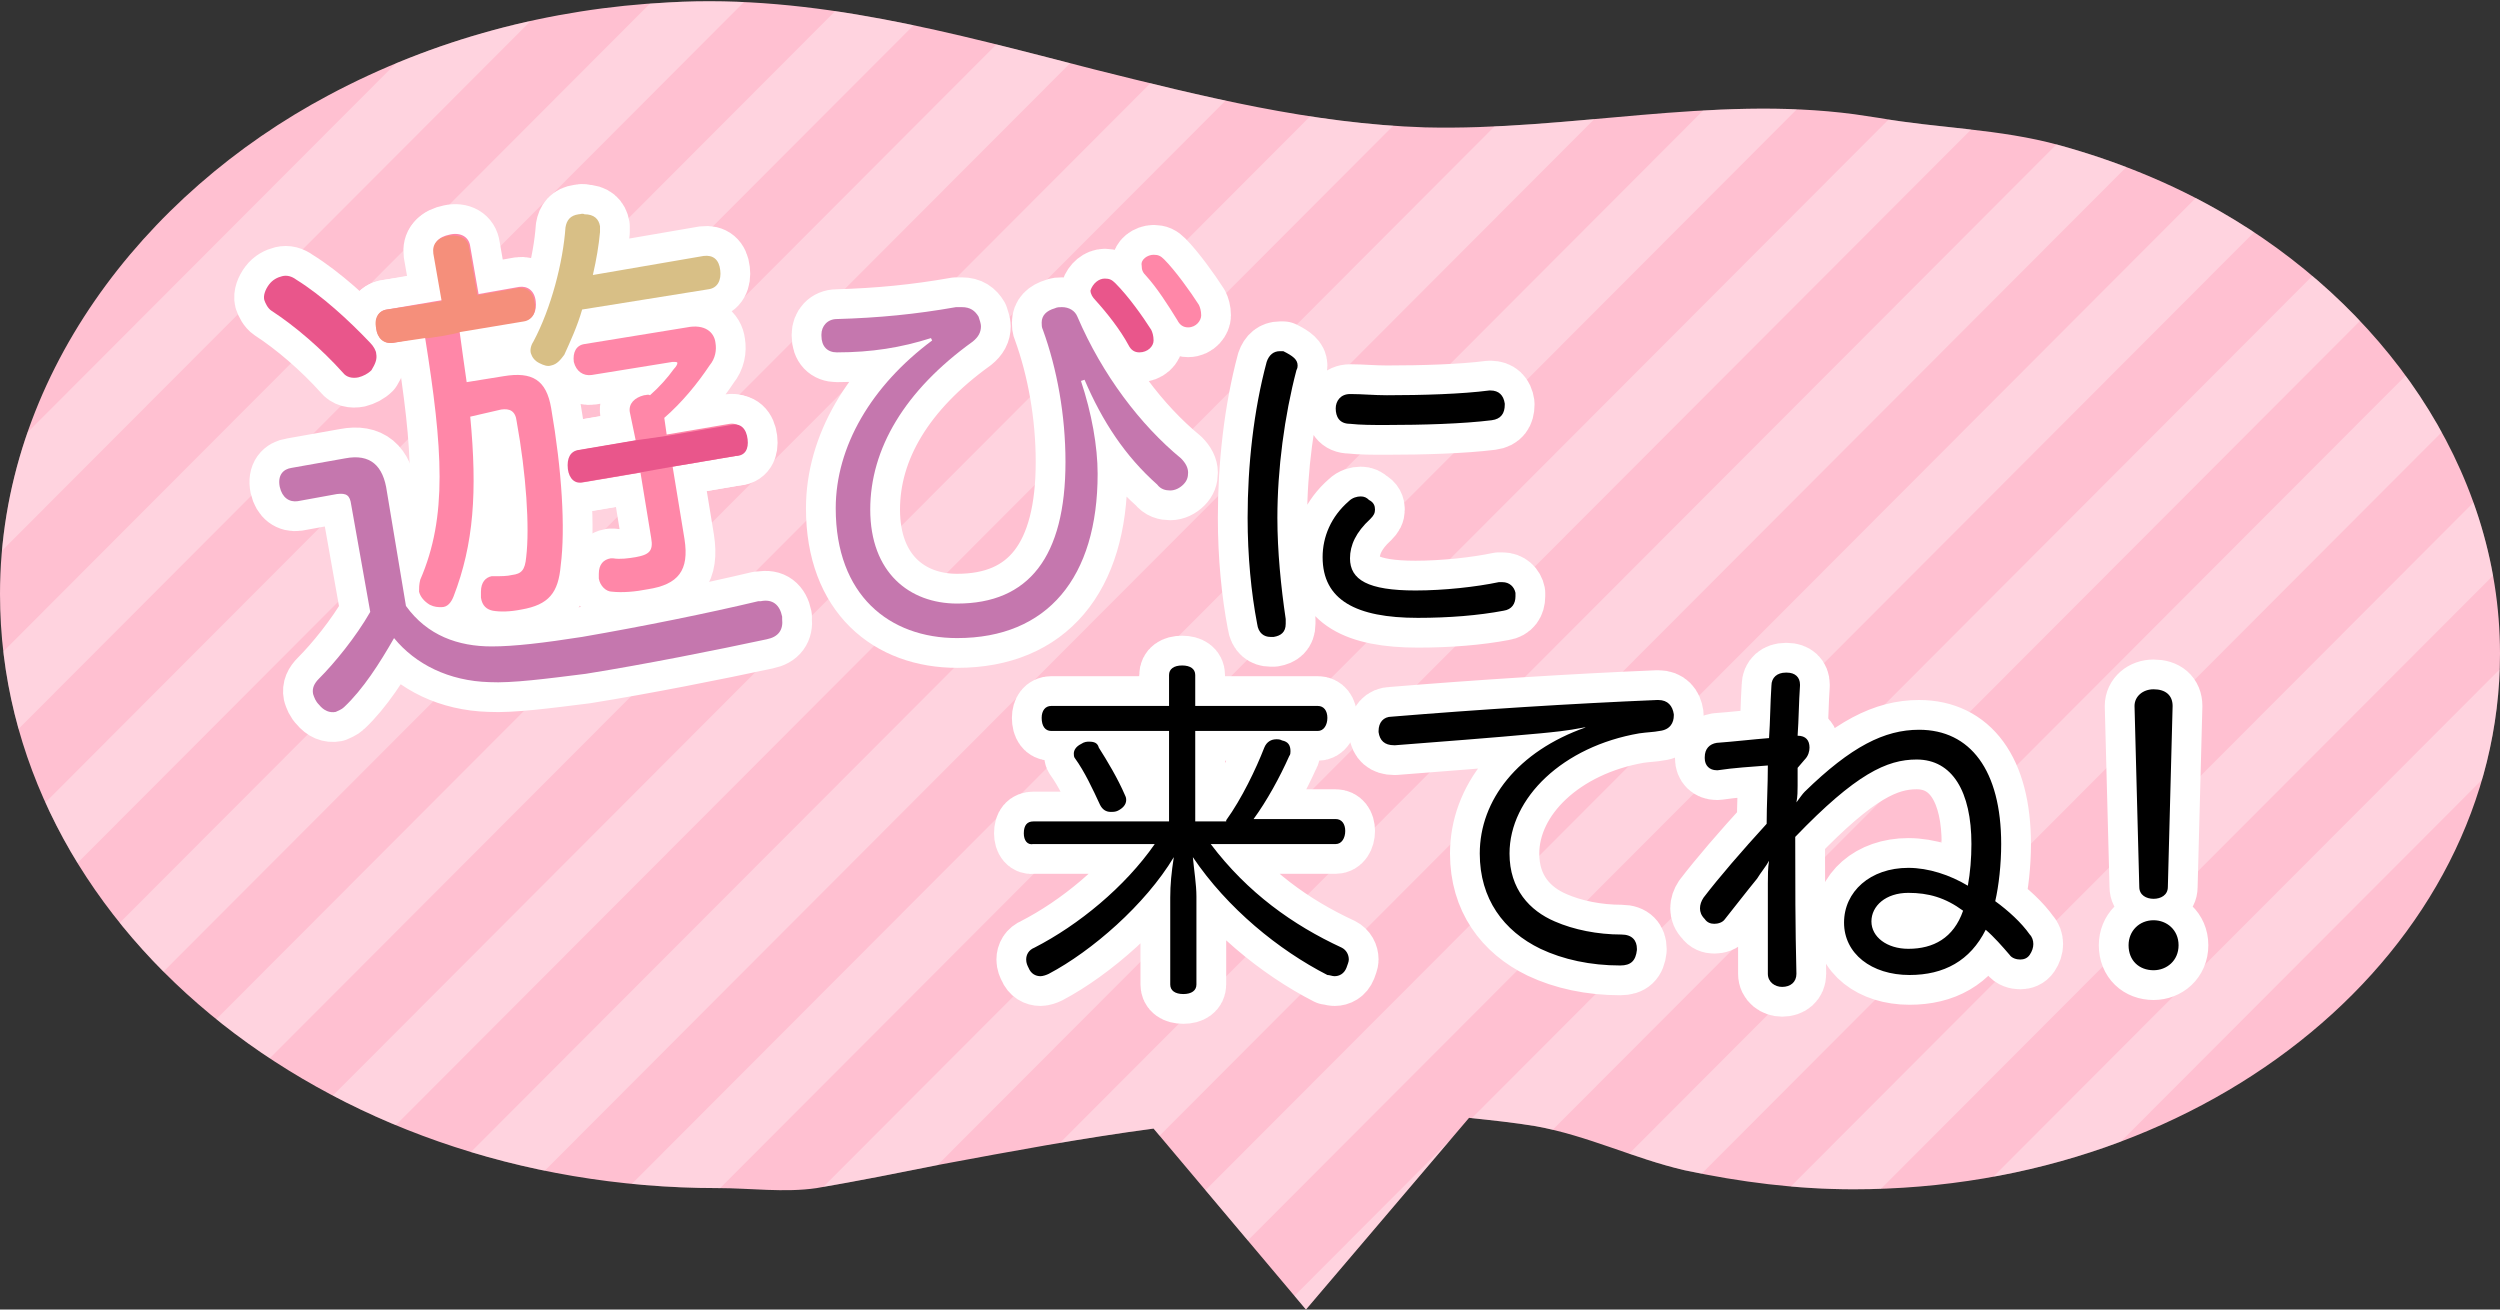
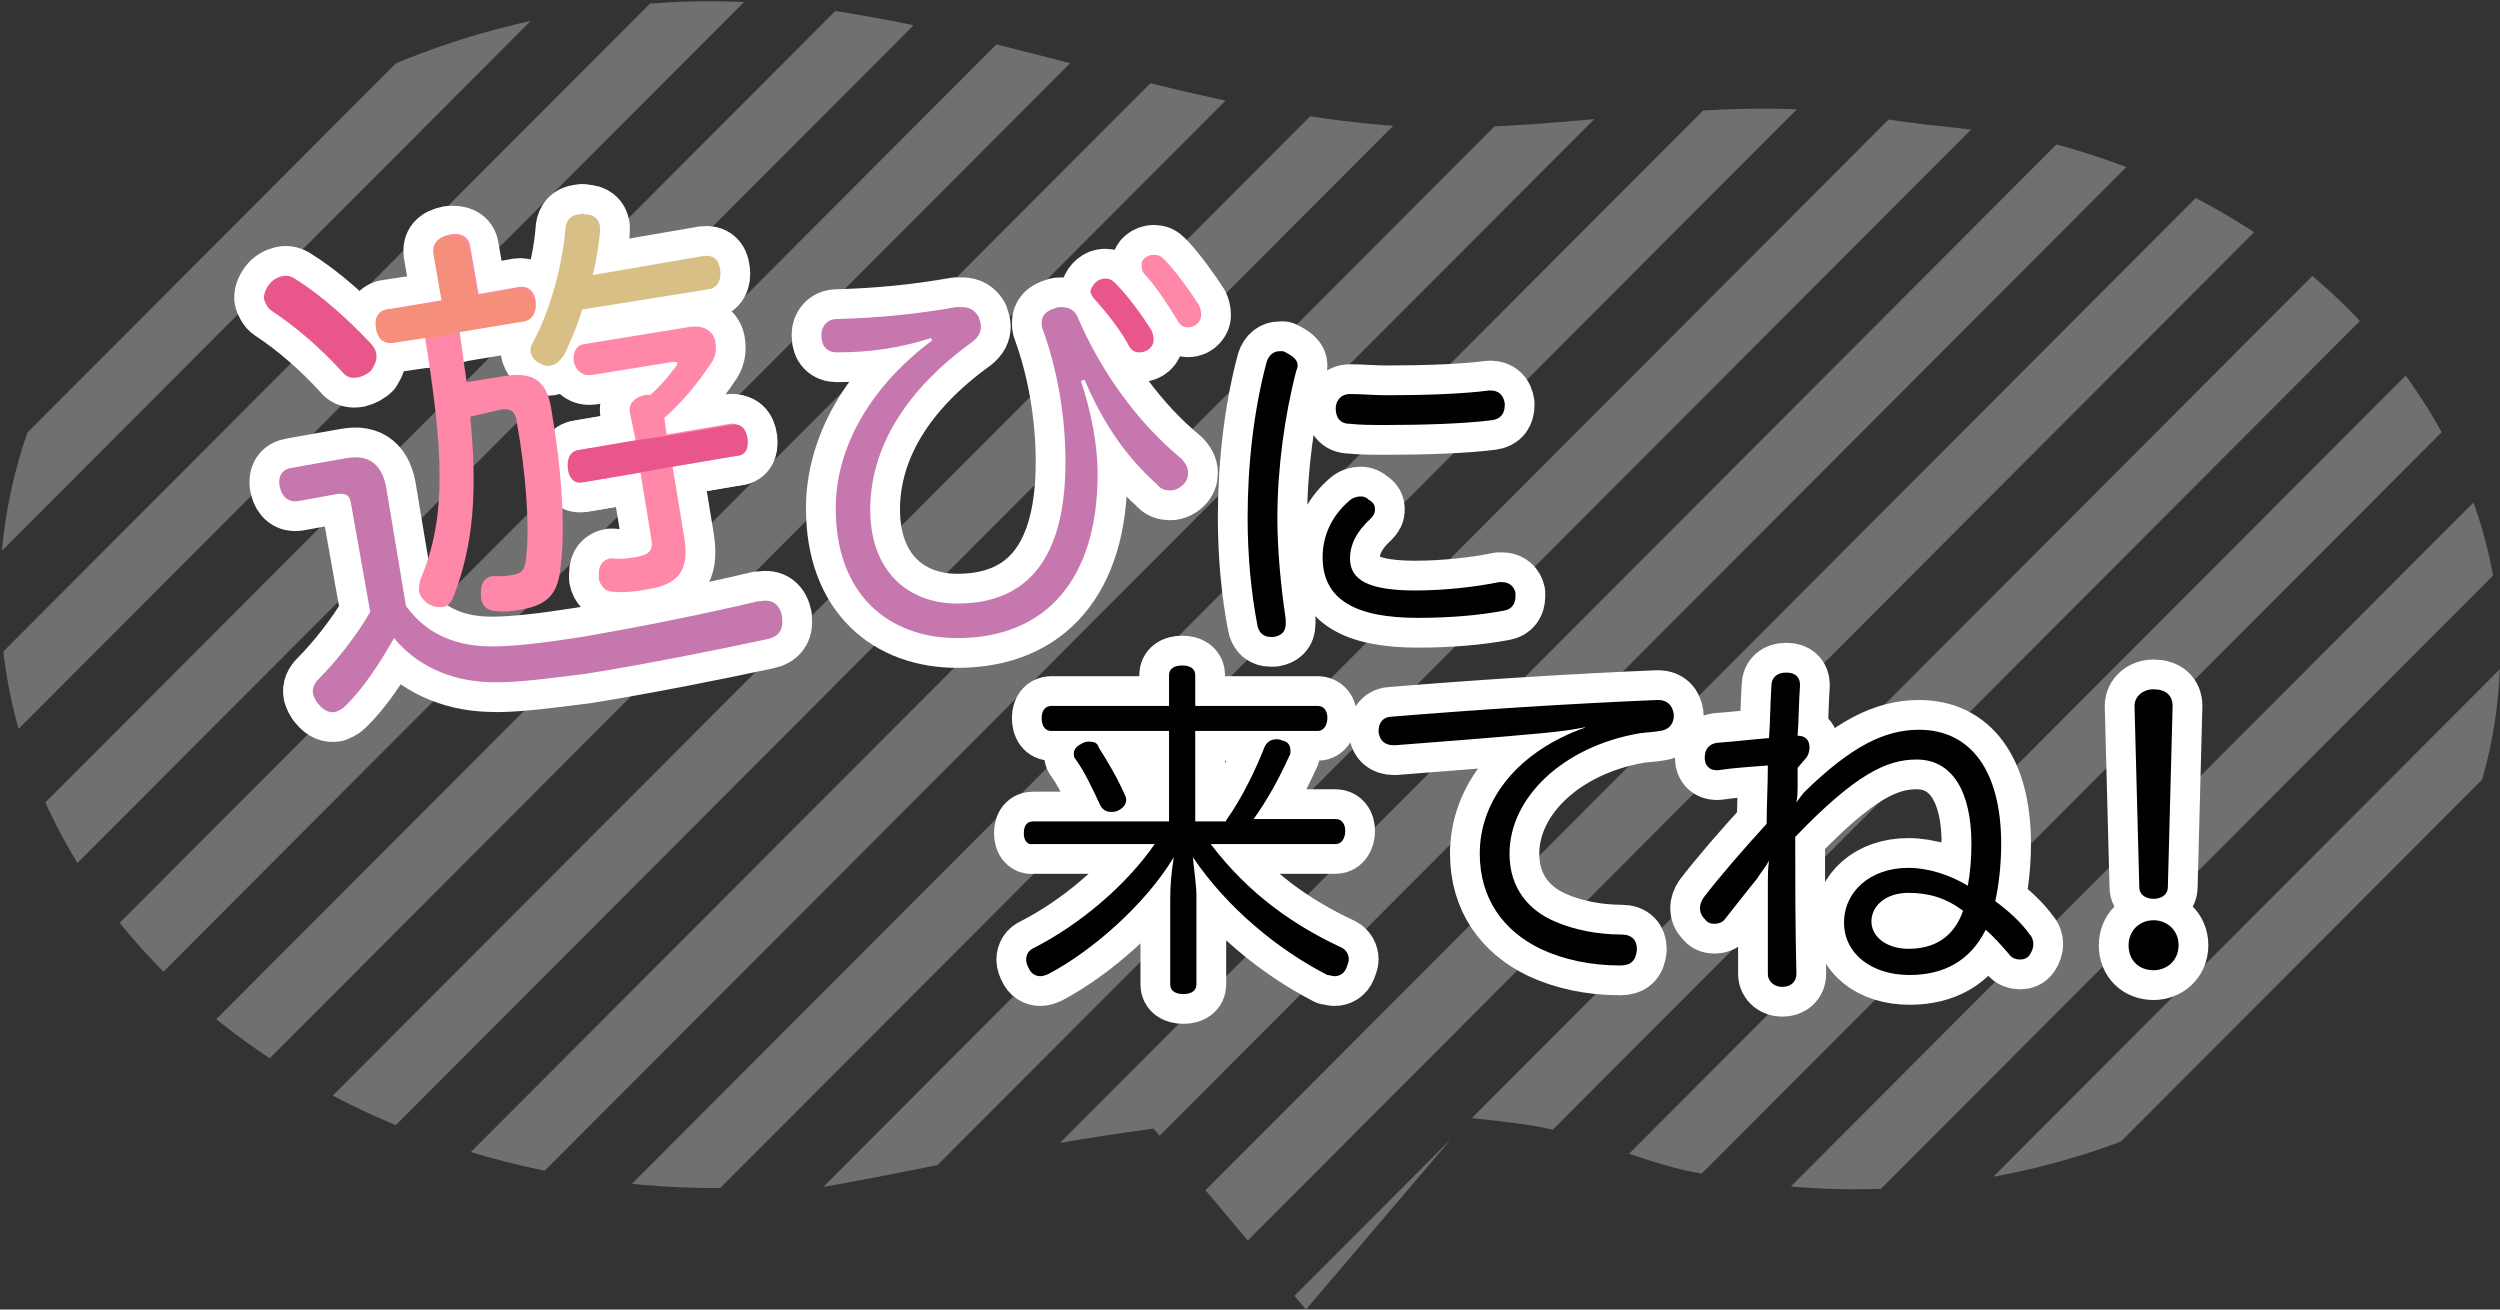
<svg xmlns="http://www.w3.org/2000/svg" xmlns:xlink="http://www.w3.org/1999/xlink" id="レイヤー_1" width="210" height="110" viewBox="0 0 210 110">
  <rect x="0" y="0" width="210" height="110" fill="#333333" stroke="none" />
  <style>.st0{fill:#ffc0d1}.st1{opacity:.3;clip-path:url(#SVGID_1_)}.st2,.st3{fill:#fff}.st3{stroke:#fff;stroke-width:5;stroke-linecap:round;stroke-linejoin:round;stroke-miterlimit:10}.st4{fill:#c577ae}.st5{fill:#e9568b}.st6{fill:#ff87a8}.st7{fill:#d8bf86}.st8{fill:#f58f7b}</style>
-   <path class="st0" d="M186.4 17.7c-4.2-2.4-8.7-4.2-13.4-5.5-5.1-1.4-10.1-1.4-15.2-2.3-.7-.1-1.3-.2-2-.3-12-1.6-24 1.4-36.1 1.1-9.5-.3-18.7-2.6-27.9-4.9C80.1 2.8 68.4-.5 56.2.2 46.2.7 36.4 3.3 27.6 8 12 16.3 0 31.8 0 49.9c0 27.6 27 49.9 60.3 49.9 2.7 0 5.6.4 8.3 0 3.5-.6 7-1.3 10.5-2 5.9-1.1 11.8-2.2 17.8-3l12.8 15.2 13.7-16.1c1.9.2 3.8.4 5.6.7 4.4.8 8.2 2.7 12.5 3.7 4.7 1 9.4 1.6 14.2 1.6 30 0 54.3-20.1 54.3-45 0-15.8-10.1-29.5-23.6-37.2z" />
  <defs>
    <path id="SVGID_3_" d="M186.4 17.7c-4.2-2.4-8.7-4.2-13.4-5.5-5.1-1.4-10.1-1.4-15.2-2.3-.7-.1-1.3-.2-2-.3-12-1.6-24 1.4-36.1 1.1-9.5-.3-18.7-2.6-27.9-4.9C80.1 2.8 68.4-.5 56.2.2 46.2.7 36.4 3.3 27.6 8 12 16.3 0 31.8 0 49.9c0 27.6 27 49.9 60.3 49.9 2.7 0 5.6.4 8.3 0 3.5-.6 7-1.3 10.5-2 5.9-1.1 11.8-2.2 17.8-3l12.8 15.2 13.7-16.1c1.9.2 3.8.4 5.6.7 4.4.8 8.2 2.7 12.5 3.7 4.7 1 9.4 1.6 14.2 1.6 30 0 54.3-20.1 54.3-45 0-15.8-10.1-29.5-23.6-37.2z" />
  </defs>
  <clipPath id="SVGID_1_">
    <use xlink:href="#SVGID_3_" overflow="visible" />
  </clipPath>
  <g class="st1">
    <path transform="rotate(44.944 -13.23 -74.39)" class="st2" d="M-16-231h5.5V82.2H-16z" />
    <path transform="rotate(44.944 -5.09 -66.266)" class="st2" d="M-7.8-222.9h5.5V90.3h-5.5z" />
    <path transform="rotate(44.944 3.05 -58.142)" class="st2" d="M.3-214.8h5.5V98.4H.3z" />
    <path transform="rotate(44.944 11.19 -50.019)" class="st2" d="M8.4-206.6h5.5v313.2H8.4z" />
    <path transform="rotate(44.944 19.33 -41.895)" class="st2" d="M16.6-198.5h5.5v313.2h-5.5z" />
    <path transform="rotate(44.944 27.47 -33.772)" class="st2" d="M24.7-190.4h5.5v313.2h-5.5z" />
    <path transform="rotate(44.944 35.61 -25.648)" class="st2" d="M32.9-182.3h5.5v313.2h-5.5z" />
-     <path transform="rotate(44.944 43.75 -17.525)" class="st2" d="M41-174.1h5.5v313.2H41z" />
    <path transform="rotate(44.944 51.89 -9.402)" class="st2" d="M49.1-166h5.5v313.2h-5.5z" />
    <path transform="rotate(44.944 60.03 -1.278)" class="st2" d="M57.3-157.9h5.5v313.2h-5.5z" />
    <path transform="rotate(44.944 68.17 6.845)" class="st2" d="M65.4-149.8h5.5v313.2h-5.5z" />
    <path transform="rotate(44.944 76.31 14.969)" class="st2" d="M73.6-141.7h5.5v313.2h-5.5z" />
    <path transform="rotate(44.944 84.45 23.092)" class="st2" d="M81.7-133.5h5.5v313.2h-5.5z" />
    <path transform="rotate(44.944 92.59 31.216)" class="st2" d="M89.8-125.4h5.5v313.2h-5.5z" />
    <path transform="rotate(44.944 100.729 39.34)" class="st2" d="M98-117.3h5.5v313.2H98z" />
    <path transform="rotate(44.944 108.869 47.463)" class="st2" d="M106.1-109.2h5.5V204h-5.5z" />
    <path transform="rotate(44.944 117.009 55.586)" class="st2" d="M114.3-101h5.5v313.2h-5.5z" />
    <path transform="rotate(44.944 125.149 63.71)" class="st2" d="M122.4-92.9h5.5v313.2h-5.5z" />
    <path transform="rotate(44.944 133.289 71.833)" class="st2" d="M130.5-84.8h5.5v313.2h-5.5z" />
    <path transform="rotate(44.944 141.429 79.956)" class="st2" d="M138.7-76.7h5.5v313.2h-5.5z" />
    <path transform="rotate(44.944 149.569 88.08)" class="st2" d="M146.8-68.5h5.5v313.2h-5.5z" />
    <path transform="rotate(44.944 157.709 96.203)" class="st2" d="M155-60.4h5.5v313.2H155z" />
    <path transform="rotate(44.944 165.848 104.327)" class="st2" d="M163.1-52.3h5.5v313.2h-5.5z" />
    <path transform="rotate(44.944 173.988 112.45)" class="st2" d="M171.2-44.2h5.5V269h-5.5z" />
    <path transform="rotate(44.944 182.128 120.574)" class="st2" d="M179.4-36h5.5v313.2h-5.5z" />
    <path transform="rotate(44.944 190.268 128.697)" class="st2" d="M187.5-27.9h5.5v313.2h-5.5z" />
    <path transform="rotate(44.944 198.408 136.82)" class="st2" d="M195.7-19.8h5.5v313.2h-5.5z" />
  </g>
  <g>
    <path class="st3" d="M109 30.7c0 .1 0 .2-.1.4-1 3.8-1.6 8.3-1.6 12.4 0 2.8.3 5.8.7 8.5v.4c0 .7-.4 1-1 1.1h-.3c-.5 0-1-.3-1.1-1.1-.5-2.6-.8-5.7-.8-8.9 0-4.4.5-9 1.6-13.1.2-.6.6-.9 1.1-.9h.3c.8.4 1.2.7 1.2 1.2zm6.5 12.1c0 .3-.1.5-.4.8-1.2 1.1-1.7 2.2-1.7 3.3 0 1.8 1.5 2.7 5.5 2.7 2.4 0 5.1-.3 7-.7h.3c.6 0 1 .4 1.1.9v.3c0 .6-.3 1.1-1 1.2-2.1.4-4.6.6-7.2.6-5.2 0-8-1.5-8-5.1 0-1.7.7-3.4 2.2-4.7.3-.3.7-.4 1-.4.3 0 .5.1.7.3.4.2.5.5.5.8zm9.7-10c.7 0 1.1.4 1.2 1.1v.1c0 .7-.3 1.2-1.1 1.3-2.4.3-5.8.4-8.9.4-1.1 0-2.1 0-3-.1-.9 0-1.2-.6-1.2-1.3 0-.6.4-1.2 1.2-1.2h.1c.9 0 1.9.1 3 .1 3 0 6.3-.1 8.6-.4h.1zM103 68.9c1.3-1.8 2.5-4.3 3.2-6.1.2-.5.6-.7 1-.7.2 0 .3 0 .5.1.5.1.7.4.7.9 0 .1 0 .3-.1.4-.8 1.8-1.9 3.8-3 5.3h6.9c.5 0 .8.4.8 1s-.3 1.1-.8 1.1h-10.5c3.1 4.1 6.9 6.8 11 8.7.4.2.6.6.6 1 0 .2-.1.4-.2.7-.2.5-.6.7-1 .7-.2 0-.4-.1-.6-.1-4.1-2.1-8.4-5.6-11.3-9.9.1 1.1.3 2.3.3 3.3v7.4c0 .5-.4.8-1.1.8-.7 0-1.1-.3-1.1-.8v-7.3c0-1.1.1-2.1.3-3.4-2.4 4-6.9 7.9-10.5 9.8-.2.1-.5.2-.7.2-.4 0-.8-.2-1-.7-.1-.2-.2-.4-.2-.7 0-.4.2-.8.7-1 3.7-1.9 7.6-5.1 10.1-8.7H86.8c-.5.1-.8-.3-.8-.9 0-.7.3-1 .8-1h11.4v-7.6h-9.9c-.5 0-.8-.4-.8-1.1 0-.6.3-1 .8-1h9.9v-2.6c0-.5.4-.8 1.1-.8.7 0 1.1.3 1.1.8v2.6h10.3c.5 0 .8.4.8 1s-.3 1.1-.8 1.1h-10.3V69h2.6zm-11.5-6.6c.4 0 .7.1.8.5.7 1.1 1.6 2.6 2.2 4 .1.2.1.3.1.4 0 .4-.3.7-.7.9-.2.1-.4.1-.6.1-.4 0-.7-.2-.9-.6-.6-1.3-1.3-2.8-2.1-3.9-.1-.1-.1-.3-.1-.4 0-.3.2-.6.6-.8.3-.2.5-.2.7-.2zM133.1 61.1c-1.5.3-2.7.4-3.7.5-4.3.4-8.4.7-12.2 1h-.1c-.8 0-1.2-.4-1.3-1.1v-.1c0-.7.4-1.2 1.1-1.2 7.3-.6 15.1-1.1 22.3-1.4h.1c.8 0 1.2.5 1.3 1.2v.1c0 .6-.3 1.2-1.2 1.3-.5.1-1 .1-1.7.2-6.4 1.1-10.9 5.4-10.9 10.1 0 3 1.7 4.8 3.8 5.7 1.6.7 3.6 1.1 5.6 1.1.9 0 1.3.5 1.3 1.2v.1c-.1.9-.5 1.3-1.4 1.3-2.5 0-4.8-.5-6.7-1.4-3.1-1.5-5.1-4.2-5.1-8 0-4.5 3.2-8.6 8.9-10.6h-.1zM151 64.5V66c0 .4 0 .9-.1 1.4.3-.4.5-.7.7-.9 3.9-3.8 6.7-5.2 9.6-5.2 4.3 0 6.9 3.4 6.9 9.6 0 1.7-.2 3.5-.5 4.8 1.1.8 2.2 1.8 2.9 2.8.2.2.3.5.3.8 0 .3-.1.6-.3.9-.2.3-.5.4-.8.4-.3 0-.7-.1-.9-.4-.6-.7-1.3-1.5-2-2.1-1.3 2.6-3.5 3.8-6.4 3.8-3.2 0-5.5-1.8-5.5-4.4s2.2-4.6 5.4-4.6c1.7 0 3.5.6 5 1.5.2-1.1.3-2.3.3-3.5 0-4.4-1.6-7.1-4.6-7.1-2.5 0-5.1 1.2-10.2 6.5 0 3.8 0 7.5.1 11.5 0 .7-.5 1.1-1.2 1.1-.6 0-1.2-.4-1.2-1.1v-2.4-5.2c0-.6 0-1.3.1-1.9-.2.4-.7 1-1 1.5-.9 1.1-1.9 2.4-2.7 3.4-.2.3-.6.4-.9.4-.3 0-.6-.1-.8-.4-.3-.3-.4-.6-.4-.9 0-.3.1-.6.3-.9 1.3-1.7 3.2-3.9 5.3-6.2 0-1.6.1-3.2.1-4.9-1.3.1-2.9.2-4.2.4h-.1c-.6 0-1-.4-1-1v-.1c0-.7.4-1.1 1-1.2 1.4-.1 3.1-.3 4.4-.4.1-1.4.1-2.9.2-4.4 0-.7.5-1.1 1.2-1.1h.1c.7 0 1.1.4 1.1 1v.1c-.1 1.4-.1 2.8-.2 4.2.7 0 1 .4 1 1 0 .3-.1.7-.4 1l-.6.7zm9.3 10.5c-1.9 0-3.1 1.1-3.1 2.4 0 1.3 1.3 2.3 3.1 2.3 2.1 0 3.8-.9 4.6-3.2-1.5-1.1-2.9-1.5-4.6-1.5zM183 79.4c0 1.3-1 2.1-2.1 2.1-1.2 0-2.1-.8-2.1-2.1 0-1.2.9-2.1 2.1-2.1 1.1 0 2.1.8 2.1 2.1zm-3.7-20.1c0-.8.7-1.4 1.6-1.4 1 0 1.6.5 1.6 1.4l-.4 15.2c0 .7-.6 1-1.2 1s-1.2-.3-1.2-1l-.4-15.2zM29.5 42.4c-.1-.8-.4-1-1.2-.9l-3.3.6c-.7.1-1.3-.3-1.5-1.2-.2-1 .3-1.5 1-1.6l4.5-.8c2.1-.4 3.2.6 3.5 2.8l1.6 9.6c1.8 2.5 4.4 3.4 7.2 3.4 1.9 0 4.4-.3 7.6-.8 5.2-.9 10.6-2 14.8-3h.2c1-.2 1.6.3 1.8 1.3v.2c.1.9-.3 1.5-1.3 1.7-4.2.9-10.2 2.1-15.2 2.9-3.2.4-6.2.8-8.1.7-3.4-.1-6.2-1.5-8-3.7-1.2 2.1-2.6 4.3-4.2 5.8-.2.2-.5.3-.7.4-.5.1-1-.1-1.4-.6-.3-.3-.4-.6-.5-.9-.1-.5.1-.9.5-1.3 1.3-1.3 3.1-3.5 4.3-5.6l-1.6-9zM23.7 23.2c.4-.1.8 0 1.2.3 2.1 1.3 4.4 3.4 6.2 5.3.3.3.5.7.5.9.1.5-.1.9-.4 1.4-.3.3-.7.5-1.1.6-.5.1-1 0-1.3-.4-1.8-2-4-3.9-6-5.2-.3-.2-.5-.6-.6-.9-.1-.4.1-.9.4-1.3.3-.4.7-.6 1.1-.7z" />
-     <path class="st3" d="M33 28.8c-.7.1-1.3-.4-1.4-1.2-.1-.9.2-1.5.9-1.6l4.7-.8-.7-4c-.1-.8.3-1.3 1.3-1.5.9-.2 1.6.2 1.7 1l.7 4 3.4-.6c.7-.1 1.3.3 1.4 1.2.1.8-.2 1.5-.9 1.6l-5.5.9c.2 1.5.4 2.9.6 4.3l3.1-.5c2.4-.4 3.6.3 4 2.7.9 5.2 1.2 10.1.8 13.2-.2 2.3-1 3.3-3.3 3.7-1 .2-1.8.2-2.4.1-.5-.1-.9-.4-1-1.1v-.5c0-.8.4-1.2.9-1.3h.3c.5 0 1 0 1.4-.1.8-.1 1.1-.4 1.2-1.5.3-2.5 0-7-.8-11.4-.1-.9-.6-1.1-1.3-1l-2.6.6c.6 6.3.3 10.7-1.4 15.1-.2.5-.5.9-1 .9-.3 0-.6 0-1-.2-.5-.3-.8-.7-.9-1.1 0-.3 0-.6.1-1 2.3-5.3 1.9-11 .4-20.4l-2.7.5z" />
    <path class="st3" d="M48.9 26c-.4 1.4-1 2.7-1.5 3.8-.3.4-.6.8-1.1.9-.3.1-.6 0-1-.2s-.6-.5-.7-.8 0-.7.2-1c1.5-2.8 2.5-6.7 2.7-9.6.1-.6.4-1 1.1-1.1.2 0 .3-.1.5 0 .8 0 1.2.4 1.3 1v.5c-.1 1.1-.3 2.3-.6 3.6l9.3-1.6c.8-.1 1.3.3 1.4 1.2.1.8-.2 1.5-1 1.6L48.9 26z" />
    <path class="st3" d="M52.9 34.6c-.1-.7.4-1.2 1.2-1.4.2 0 .3-.1.5 0 .8-.7 1.5-1.5 2-2.2.2-.2.3-.4.3-.5 0-.1-.1-.1-.4-.1l-6.8 1.1c-.7.1-1.3-.3-1.5-1.1-.1-.8.2-1.4.9-1.5l8.6-1.4c1.5-.3 2.3.4 2.4 1.3.1.6 0 1.3-.5 1.9-1 1.5-2.3 3.1-3.8 4.4l.2 1.4 5.3-.9c.7-.1 1.2.4 1.4 1.2.1.8-.2 1.4-.9 1.5l-5.3.9 1 6.1c.4 2.6-.5 3.8-3.1 4.2-1 .2-2.1.3-3 .2-.5 0-1-.5-1.1-1.1v-.4c0-.8.4-1.2 1-1.3h.2c.6.1 1.3 0 1.9-.1 1.1-.2 1.5-.5 1.3-1.6l-.9-5.5-4.7.8c-.7.1-1.2-.4-1.3-1.1-.1-.9.2-1.5.9-1.6l4.7-.8-.5-2.4z" />
    <path class="st3" d="M62.8 36.9c-.1-.9-.6-1.4-1.4-1.2l-5.3.9-2.8.4-4.7.8c-.7.1-1 .7-.9 1.6.1.8.6 1.3 1.3 1.1l4.7-.8 2.8-.5 5.3-.9c.8 0 1.1-.6 1-1.4zM78.2 28.4c-2.5.8-5 1.2-7.9 1.2-.8 0-1.3-.5-1.3-1.4v-.1c0-.7.5-1.3 1.3-1.3 3.5-.1 6.6-.4 10-1h.5c.7 0 1.1.3 1.4.8.1.3.2.6.2.8 0 .5-.2.9-.7 1.3-5.7 4.1-8.6 9-8.6 14.1 0 5.3 3.3 7.9 7.3 7.9 6 0 9.1-3.9 9.1-11.9 0-3.9-.7-7.8-1.9-11.1-.1-.2-.1-.4-.1-.6 0-.6.4-1 1.1-1.2.2-.1.4-.1.6-.1.6 0 1.1.3 1.3.8 2.1 4.9 5.3 9.1 8.7 11.9.4.4.6.8.6 1.2 0 .4-.1.7-.4 1-.3.3-.7.5-1.1.5-.4 0-.8-.1-1.1-.5-2.7-2.4-4.6-5.3-6.1-8.8l-.3.1c.9 2.7 1.4 5.5 1.4 7.8 0 8.7-4.2 13.8-11.8 13.8-5.7 0-10.2-3.6-10.2-10.9 0-5.2 3-10.3 8.1-14.1l-.1-.2zM92.8 23.4c.4 0 .6.1.9.4 1.1 1.1 2.3 2.8 3 3.9.1.2.2.5.2.9 0 .5-.5 1-1.2 1-.4 0-.7-.2-.9-.6-.7-1.3-1.8-2.7-2.8-3.8-.2-.2-.4-.5-.4-.8.2-.6.7-1 1.2-1zM96.9 21.4c.4 0 .6.1.9.4.9.9 2.2 2.7 2.9 3.8.1.2.2.5.2.9s-.4 1-1.1 1c-.4 0-.7-.2-.9-.6-.8-1.3-1.7-2.7-2.6-3.7-.3-.3-.4-.5-.4-.9-.1-.5.5-.9 1-.9zM33 28.8l2.7-.4c0 .1 2.9-.4 2.9-.5L44 27c.7-.1 1.1-.8.9-1.6-.1-.9-.7-1.3-1.4-1.2l-3.4.6-.7-4c-.1-.8-.8-1.1-1.7-1-1 .2-1.4.7-1.3 1.5l.7 4-4.6.7c-.7.1-1.1.7-.9 1.6.1.8.6 1.3 1.4 1.2z" />
  </g>
  <g>
    <path d="M109 30.7c0 .1 0 .2-.1.4-1 3.8-1.6 8.3-1.6 12.4 0 2.8.3 5.8.7 8.5v.4c0 .7-.4 1-1 1.1h-.3c-.5 0-1-.3-1.1-1.1-.5-2.6-.8-5.7-.8-8.9 0-4.4.5-9 1.6-13.1.2-.6.6-.9 1.1-.9h.3c.8.4 1.2.7 1.2 1.2zm6.5 12.1c0 .3-.1.5-.4.8-1.2 1.1-1.7 2.2-1.7 3.3 0 1.8 1.5 2.7 5.5 2.7 2.4 0 5.1-.3 7-.7h.3c.6 0 1 .4 1.1.9v.3c0 .6-.3 1.1-1 1.2-2.1.4-4.6.6-7.2.6-5.2 0-8-1.5-8-5.1 0-1.7.7-3.4 2.2-4.7.3-.3.7-.4 1-.4.3 0 .5.1.7.3.4.2.5.5.5.8zm9.7-10c.7 0 1.1.4 1.2 1.1v.1c0 .7-.3 1.2-1.1 1.3-2.4.3-5.8.4-8.9.4-1.1 0-2.1 0-3-.1-.9 0-1.2-.6-1.2-1.3 0-.6.4-1.2 1.2-1.2h.1c.9 0 1.9.1 3 .1 3 0 6.3-.1 8.6-.4h.1zM103 68.9c1.3-1.8 2.5-4.3 3.2-6.1.2-.5.6-.7 1-.7.2 0 .3 0 .5.1.5.1.7.4.7.9 0 .1 0 .3-.1.4-.8 1.8-1.9 3.8-3 5.3h6.9c.5 0 .8.4.8 1s-.3 1.1-.8 1.1h-10.5c3.1 4.1 6.9 6.8 11 8.7.4.2.6.6.6 1 0 .2-.1.4-.2.7-.2.5-.6.7-1 .7-.2 0-.4-.1-.6-.1-4.1-2.1-8.4-5.6-11.3-9.9.1 1.1.3 2.3.3 3.3v7.4c0 .5-.4.8-1.1.8-.7 0-1.1-.3-1.1-.8v-7.3c0-1.1.1-2.1.3-3.4-2.4 4-6.9 7.9-10.5 9.8-.2.1-.5.2-.7.2-.4 0-.8-.2-1-.7-.1-.2-.2-.4-.2-.7 0-.4.2-.8.7-1 3.7-1.9 7.6-5.1 10.1-8.7H86.8c-.5.1-.8-.3-.8-.9 0-.7.3-1 .8-1h11.4v-7.6h-9.9c-.5 0-.8-.4-.8-1.1 0-.6.3-1 .8-1h9.9v-2.6c0-.5.4-.8 1.1-.8.7 0 1.1.3 1.1.8v2.6h10.3c.5 0 .8.4.8 1s-.3 1.1-.8 1.1h-10.3V69h2.6zm-11.5-6.6c.4 0 .7.1.8.5.7 1.1 1.6 2.6 2.2 4 .1.2.1.3.1.4 0 .4-.3.7-.7.9-.2.1-.4.1-.6.1-.4 0-.7-.2-.9-.6-.6-1.3-1.3-2.8-2.1-3.9-.1-.1-.1-.3-.1-.4 0-.3.2-.6.6-.8.3-.2.5-.2.7-.2zM133.1 61.1c-1.5.3-2.7.4-3.7.5-4.3.4-8.4.7-12.2 1h-.1c-.8 0-1.2-.4-1.3-1.1v-.1c0-.7.4-1.2 1.1-1.2 7.3-.6 15.1-1.1 22.3-1.4h.1c.8 0 1.2.5 1.3 1.2v.1c0 .6-.3 1.2-1.2 1.3-.5.1-1 .1-1.7.2-6.4 1.1-10.9 5.4-10.9 10.1 0 3 1.7 4.8 3.8 5.7 1.6.7 3.6 1.1 5.6 1.1.9 0 1.3.5 1.3 1.2v.1c-.1.9-.5 1.3-1.4 1.3-2.5 0-4.8-.5-6.7-1.4-3.1-1.5-5.1-4.2-5.1-8 0-4.5 3.2-8.6 8.9-10.6h-.1zM151 64.5V66c0 .4 0 .9-.1 1.4.3-.4.5-.7.7-.9 3.9-3.8 6.7-5.2 9.6-5.2 4.3 0 6.9 3.4 6.9 9.6 0 1.7-.2 3.5-.5 4.8 1.1.8 2.2 1.8 2.9 2.8.2.2.3.5.3.8 0 .3-.1.6-.3.9-.2.3-.5.4-.8.4-.3 0-.7-.1-.9-.4-.6-.7-1.3-1.5-2-2.1-1.3 2.6-3.5 3.8-6.4 3.8-3.2 0-5.5-1.8-5.5-4.4s2.2-4.6 5.4-4.6c1.7 0 3.5.6 5 1.5.2-1.1.3-2.3.3-3.5 0-4.4-1.6-7.1-4.6-7.1-2.5 0-5.1 1.2-10.2 6.5 0 3.8 0 7.5.1 11.5 0 .7-.5 1.1-1.2 1.1-.6 0-1.2-.4-1.2-1.1v-2.4-5.2c0-.6 0-1.3.1-1.9-.2.4-.7 1-1 1.5-.9 1.1-1.9 2.4-2.7 3.4-.2.3-.6.4-.9.4-.3 0-.6-.1-.8-.4-.3-.3-.4-.6-.4-.9 0-.3.1-.6.3-.9 1.3-1.7 3.2-3.9 5.3-6.2 0-1.6.1-3.2.1-4.9-1.3.1-2.9.2-4.2.4h-.1c-.6 0-1-.4-1-1v-.1c0-.7.4-1.1 1-1.2 1.4-.1 3.1-.3 4.4-.4.1-1.4.1-2.9.2-4.4 0-.7.5-1.1 1.2-1.1h.1c.7 0 1.1.4 1.1 1v.1c-.1 1.4-.1 2.8-.2 4.2.7 0 1 .4 1 1 0 .3-.1.7-.4 1l-.6.7zm9.3 10.5c-1.9 0-3.1 1.1-3.1 2.4 0 1.3 1.3 2.3 3.1 2.3 2.1 0 3.8-.9 4.6-3.2-1.5-1.1-2.9-1.5-4.6-1.5zM183 79.4c0 1.3-1 2.1-2.1 2.1-1.2 0-2.1-.8-2.1-2.1 0-1.2.9-2.1 2.1-2.1 1.1 0 2.1.8 2.1 2.1zm-3.7-20.1c0-.8.7-1.4 1.6-1.4 1 0 1.6.5 1.6 1.4l-.4 15.2c0 .7-.6 1-1.2 1s-1.2-.3-1.2-1l-.4-15.2z" />
    <path class="st4" d="M29.5 42.4c-.1-.8-.4-1-1.2-.9l-3.3.6c-.7.1-1.3-.3-1.5-1.2-.2-1 .3-1.5 1-1.6l4.5-.8c2.1-.4 3.2.6 3.5 2.8l1.6 9.6c1.8 2.5 4.4 3.4 7.2 3.4 1.9 0 4.4-.3 7.6-.8 5.2-.9 10.6-2 14.8-3h.2c1-.2 1.6.3 1.8 1.3v.2c.1.9-.3 1.5-1.3 1.7-4.2.9-10.2 2.1-15.2 2.9-3.2.4-6.2.8-8.1.7-3.4-.1-6.2-1.5-8-3.7-1.2 2.1-2.6 4.3-4.2 5.8-.2.2-.5.3-.7.4-.5.1-1-.1-1.4-.6-.3-.3-.4-.6-.5-.9-.1-.5.1-.9.5-1.3 1.3-1.3 3.1-3.5 4.3-5.6l-1.6-9z" />
    <path class="st5" d="M23.7 23.2c.4-.1.8 0 1.2.3 2.1 1.3 4.4 3.4 6.2 5.3.3.3.5.7.5.9.1.5-.1.9-.4 1.4-.3.3-.7.5-1.1.6-.5.1-1 0-1.3-.4-1.8-2-4-3.9-6-5.2-.3-.2-.5-.6-.6-.9-.1-.4.1-.9.4-1.3.3-.4.7-.6 1.1-.7z" />
    <path class="st6" d="M33 28.8c-.7.1-1.3-.4-1.4-1.2-.1-.9.2-1.5.9-1.6l4.7-.8-.7-4c-.1-.8.3-1.3 1.3-1.5.9-.2 1.6.2 1.7 1l.7 4 3.4-.6c.7-.1 1.3.3 1.4 1.2.1.8-.2 1.5-.9 1.6l-5.5.9c.2 1.5.4 2.9.6 4.3l3.1-.5c2.4-.4 3.6.3 4 2.7.9 5.2 1.2 10.1.8 13.2-.2 2.3-1 3.3-3.3 3.7-1 .2-1.8.2-2.4.1-.5-.1-.9-.4-1-1.1v-.5c0-.8.4-1.2.9-1.3h.3c.5 0 1 0 1.4-.1.8-.1 1.1-.4 1.2-1.5.3-2.5 0-7-.8-11.4-.1-.9-.6-1.1-1.3-1l-2.6.6c.6 6.3.3 10.7-1.4 15.1-.2.5-.5.9-1 .9-.3 0-.6 0-1-.2-.5-.3-.8-.7-.9-1.1 0-.3 0-.6.1-1 2.3-5.3 1.9-11 .4-20.4l-2.7.5z" />
    <path class="st7" d="M48.9 26c-.4 1.4-1 2.7-1.5 3.8-.3.4-.6.8-1.1.9-.3.1-.6 0-1-.2s-.6-.5-.7-.8 0-.7.2-1c1.5-2.8 2.5-6.7 2.7-9.6.1-.6.4-1 1.1-1.1.2 0 .3-.1.5 0 .8 0 1.2.4 1.3 1v.5c-.1 1.1-.3 2.3-.6 3.6l9.3-1.6c.8-.1 1.3.3 1.4 1.2.1.8-.2 1.5-1 1.6L48.9 26z" />
    <path class="st6" d="M52.9 34.6c-.1-.7.4-1.2 1.2-1.4.2 0 .3-.1.5 0 .8-.7 1.5-1.5 2-2.2.2-.2.3-.4.3-.5 0-.1-.1-.1-.4-.1l-6.8 1.1c-.7.1-1.3-.3-1.5-1.1-.1-.8.2-1.4.9-1.5l8.6-1.4c1.5-.3 2.3.4 2.4 1.3.1.6 0 1.3-.5 1.9-1 1.5-2.3 3.1-3.8 4.4l.2 1.4 5.3-.9c.7-.1 1.2.4 1.4 1.2.1.8-.2 1.4-.9 1.5l-5.3.9 1 6.1c.4 2.6-.5 3.8-3.1 4.2-1 .2-2.1.3-3 .2-.5 0-1-.5-1.1-1.1v-.4c0-.8.4-1.2 1-1.3h.2c.6.1 1.3 0 1.9-.1 1.1-.2 1.5-.5 1.3-1.6l-.9-5.5-4.7.8c-.7.1-1.2-.4-1.3-1.1-.1-.9.2-1.5.9-1.6l4.7-.8-.5-2.4z" />
    <path class="st5" d="M62.8 36.9c-.1-.9-.6-1.4-1.4-1.2l-5.3.9-2.8.4-4.7.8c-.7.1-1 .7-.9 1.6.1.8.6 1.3 1.3 1.1l4.7-.8 2.8-.5 5.3-.9c.8 0 1.1-.6 1-1.4z" />
    <path class="st4" d="M78.2 28.4c-2.5.8-5 1.2-7.9 1.2-.8 0-1.3-.5-1.3-1.4v-.1c0-.7.5-1.3 1.3-1.3 3.5-.1 6.6-.4 10-1h.5c.7 0 1.1.3 1.4.8.1.3.2.6.2.8 0 .5-.2.9-.7 1.3-5.7 4.1-8.6 9-8.6 14.1 0 5.3 3.3 7.9 7.3 7.9 6 0 9.1-3.9 9.1-11.9 0-3.9-.7-7.8-1.9-11.1-.1-.2-.1-.4-.1-.6 0-.6.4-1 1.1-1.2.2-.1.4-.1.6-.1.6 0 1.1.3 1.3.8 2.1 4.9 5.3 9.1 8.7 11.9.4.4.6.8.6 1.2 0 .4-.1.7-.4 1-.3.3-.7.5-1.1.5-.4 0-.8-.1-1.1-.5-2.7-2.4-4.6-5.3-6.1-8.8l-.3.1c.9 2.7 1.4 5.5 1.4 7.8 0 8.7-4.2 13.8-11.8 13.8-5.7 0-10.2-3.6-10.2-10.9 0-5.2 3-10.3 8.1-14.1l-.1-.2z" />
    <path class="st5" d="M92.8 23.4c.4 0 .6.1.9.4 1.1 1.1 2.3 2.8 3 3.9.1.2.2.5.2.9 0 .5-.5 1-1.2 1-.4 0-.7-.2-.9-.6-.7-1.3-1.8-2.7-2.8-3.8-.2-.2-.4-.5-.4-.8.2-.6.7-1 1.2-1z" />
    <path class="st6" d="M96.9 21.4c.4 0 .6.1.9.4.9.9 2.2 2.7 2.9 3.8.1.2.2.5.2.9s-.4 1-1.1 1c-.4 0-.7-.2-.9-.6-.8-1.3-1.7-2.7-2.6-3.7-.3-.3-.4-.5-.4-.9-.1-.5.5-.9 1-.9z" />
    <path class="st8" d="M33 28.8l2.7-.4c0 .1 2.9-.4 2.9-.5L44 27c.7-.1 1.1-.8.9-1.6-.1-.9-.7-1.3-1.4-1.2l-3.4.6-.7-4c-.1-.8-.8-1.1-1.7-1-1 .2-1.4.7-1.3 1.5l.7 4-4.6.7c-.7.1-1.1.7-.9 1.6.1.8.6 1.3 1.4 1.2z" />
  </g>
</svg>